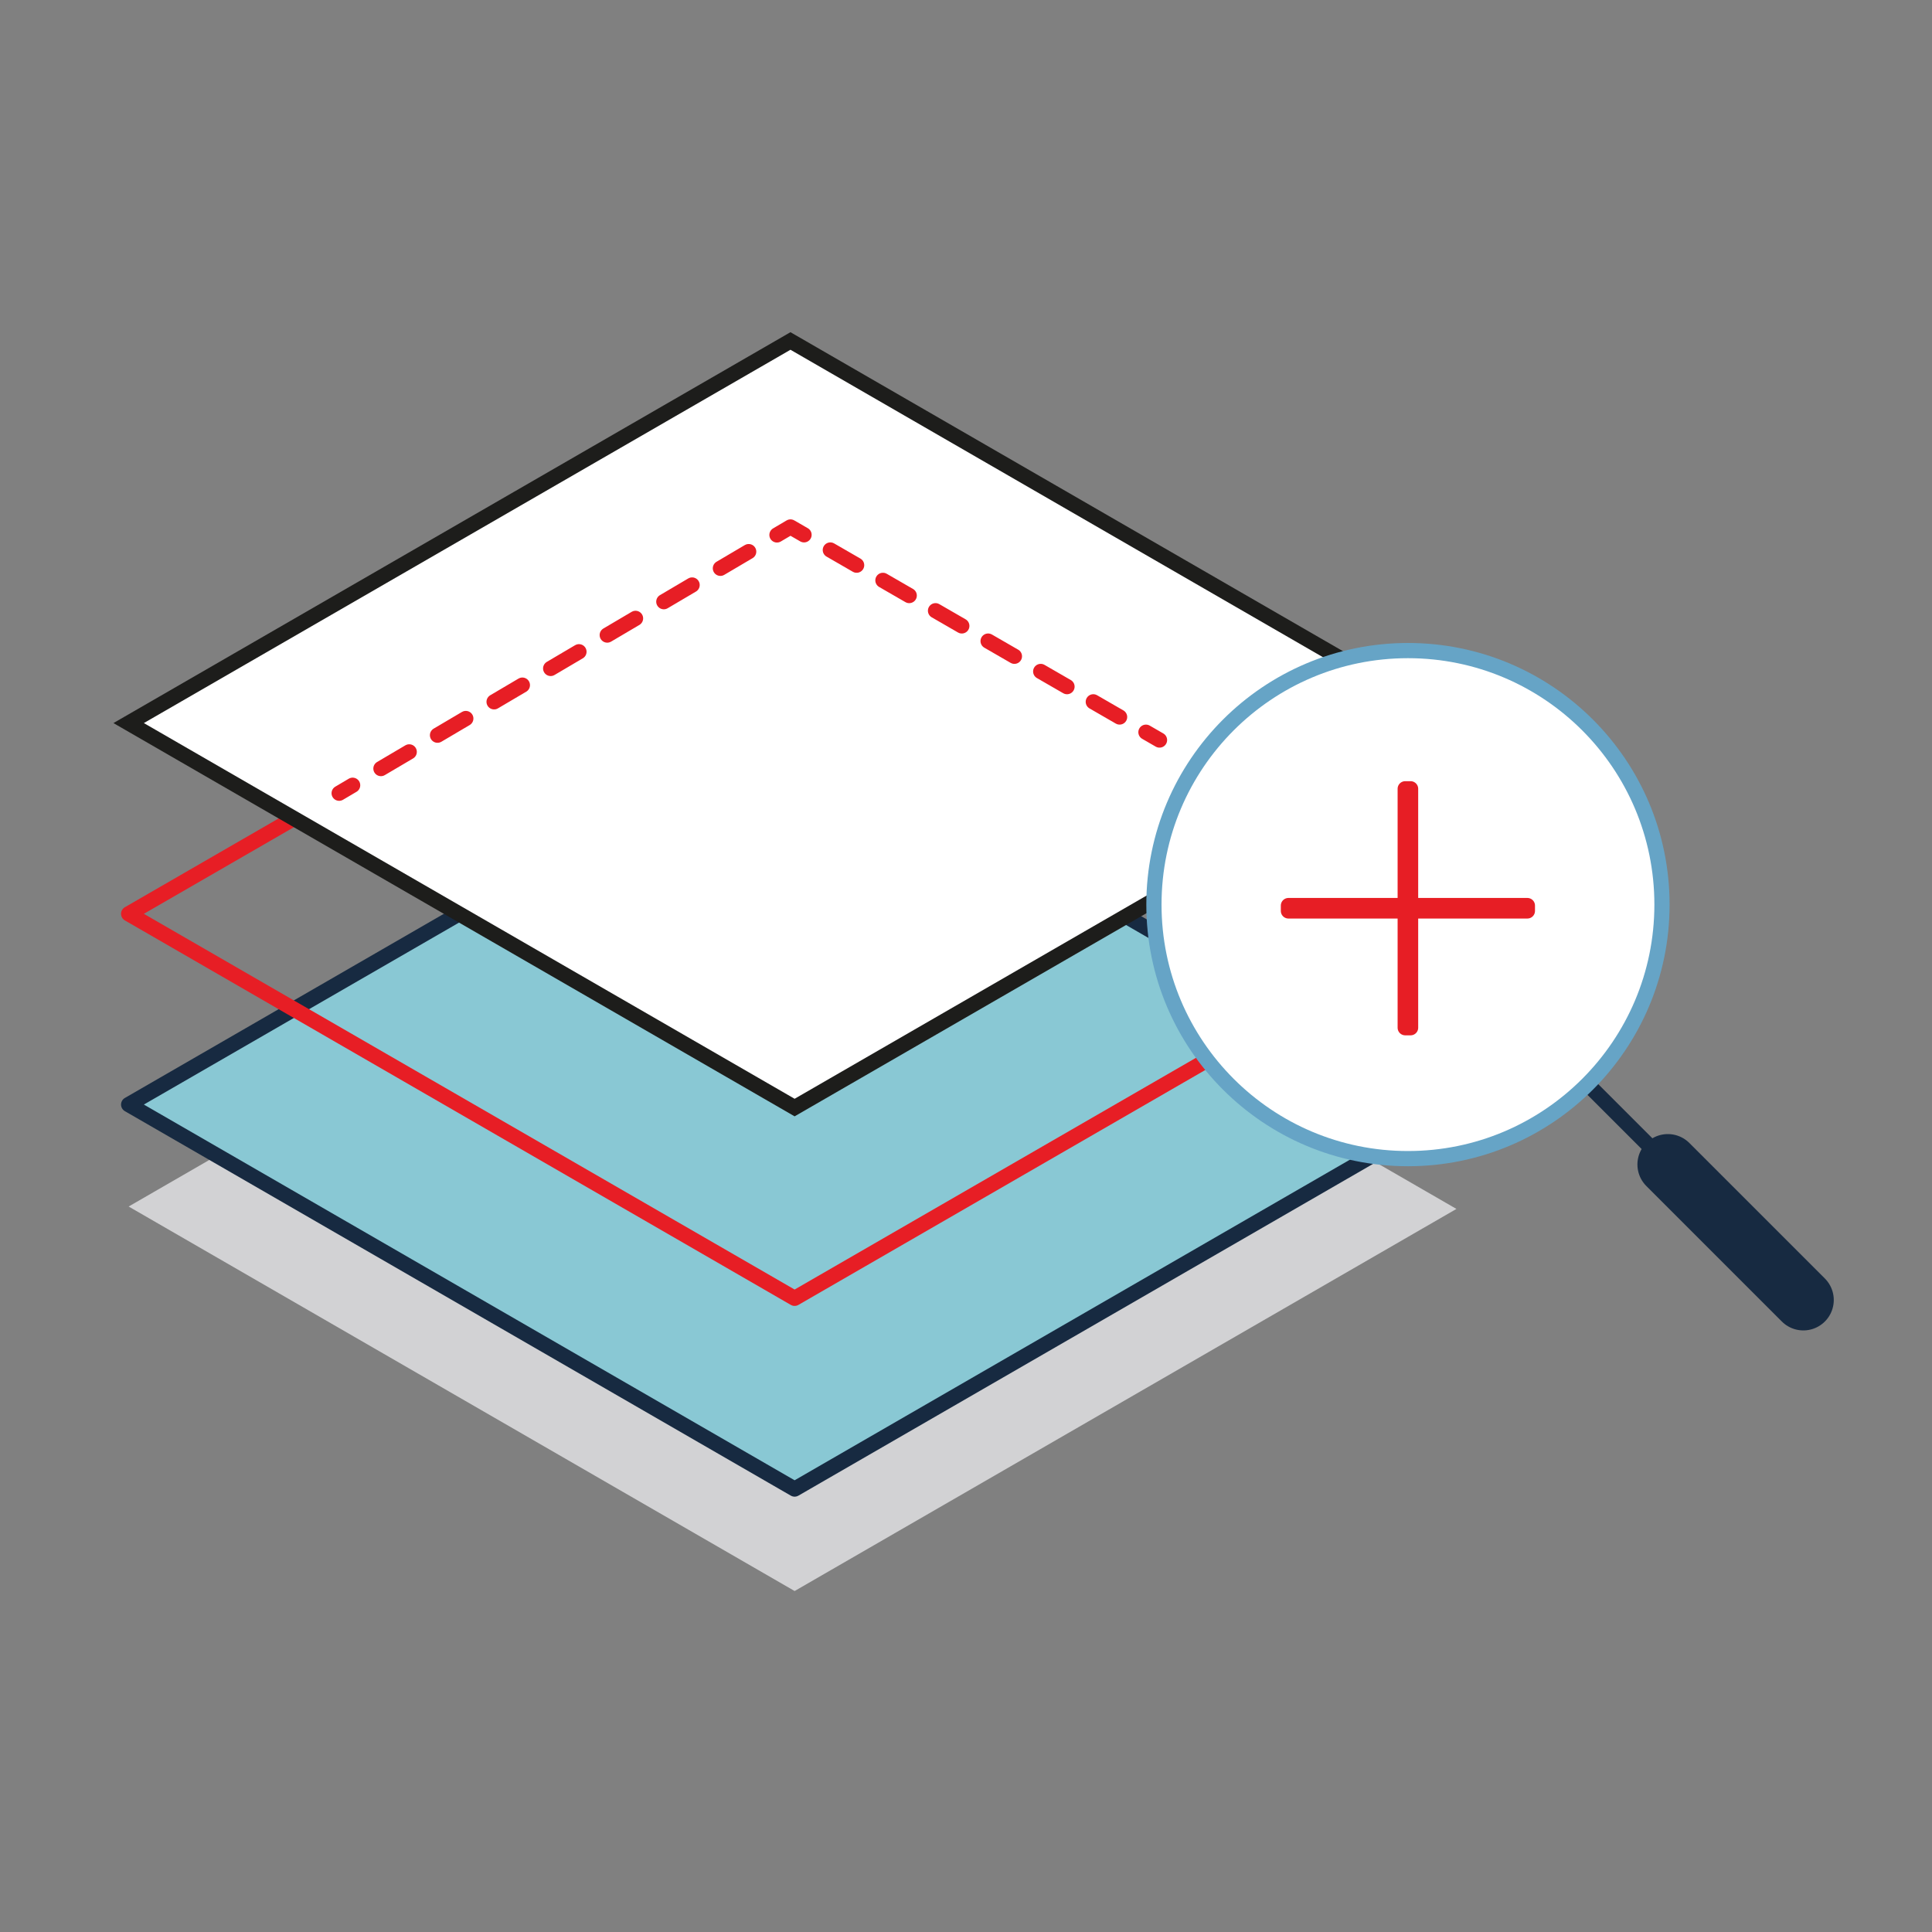
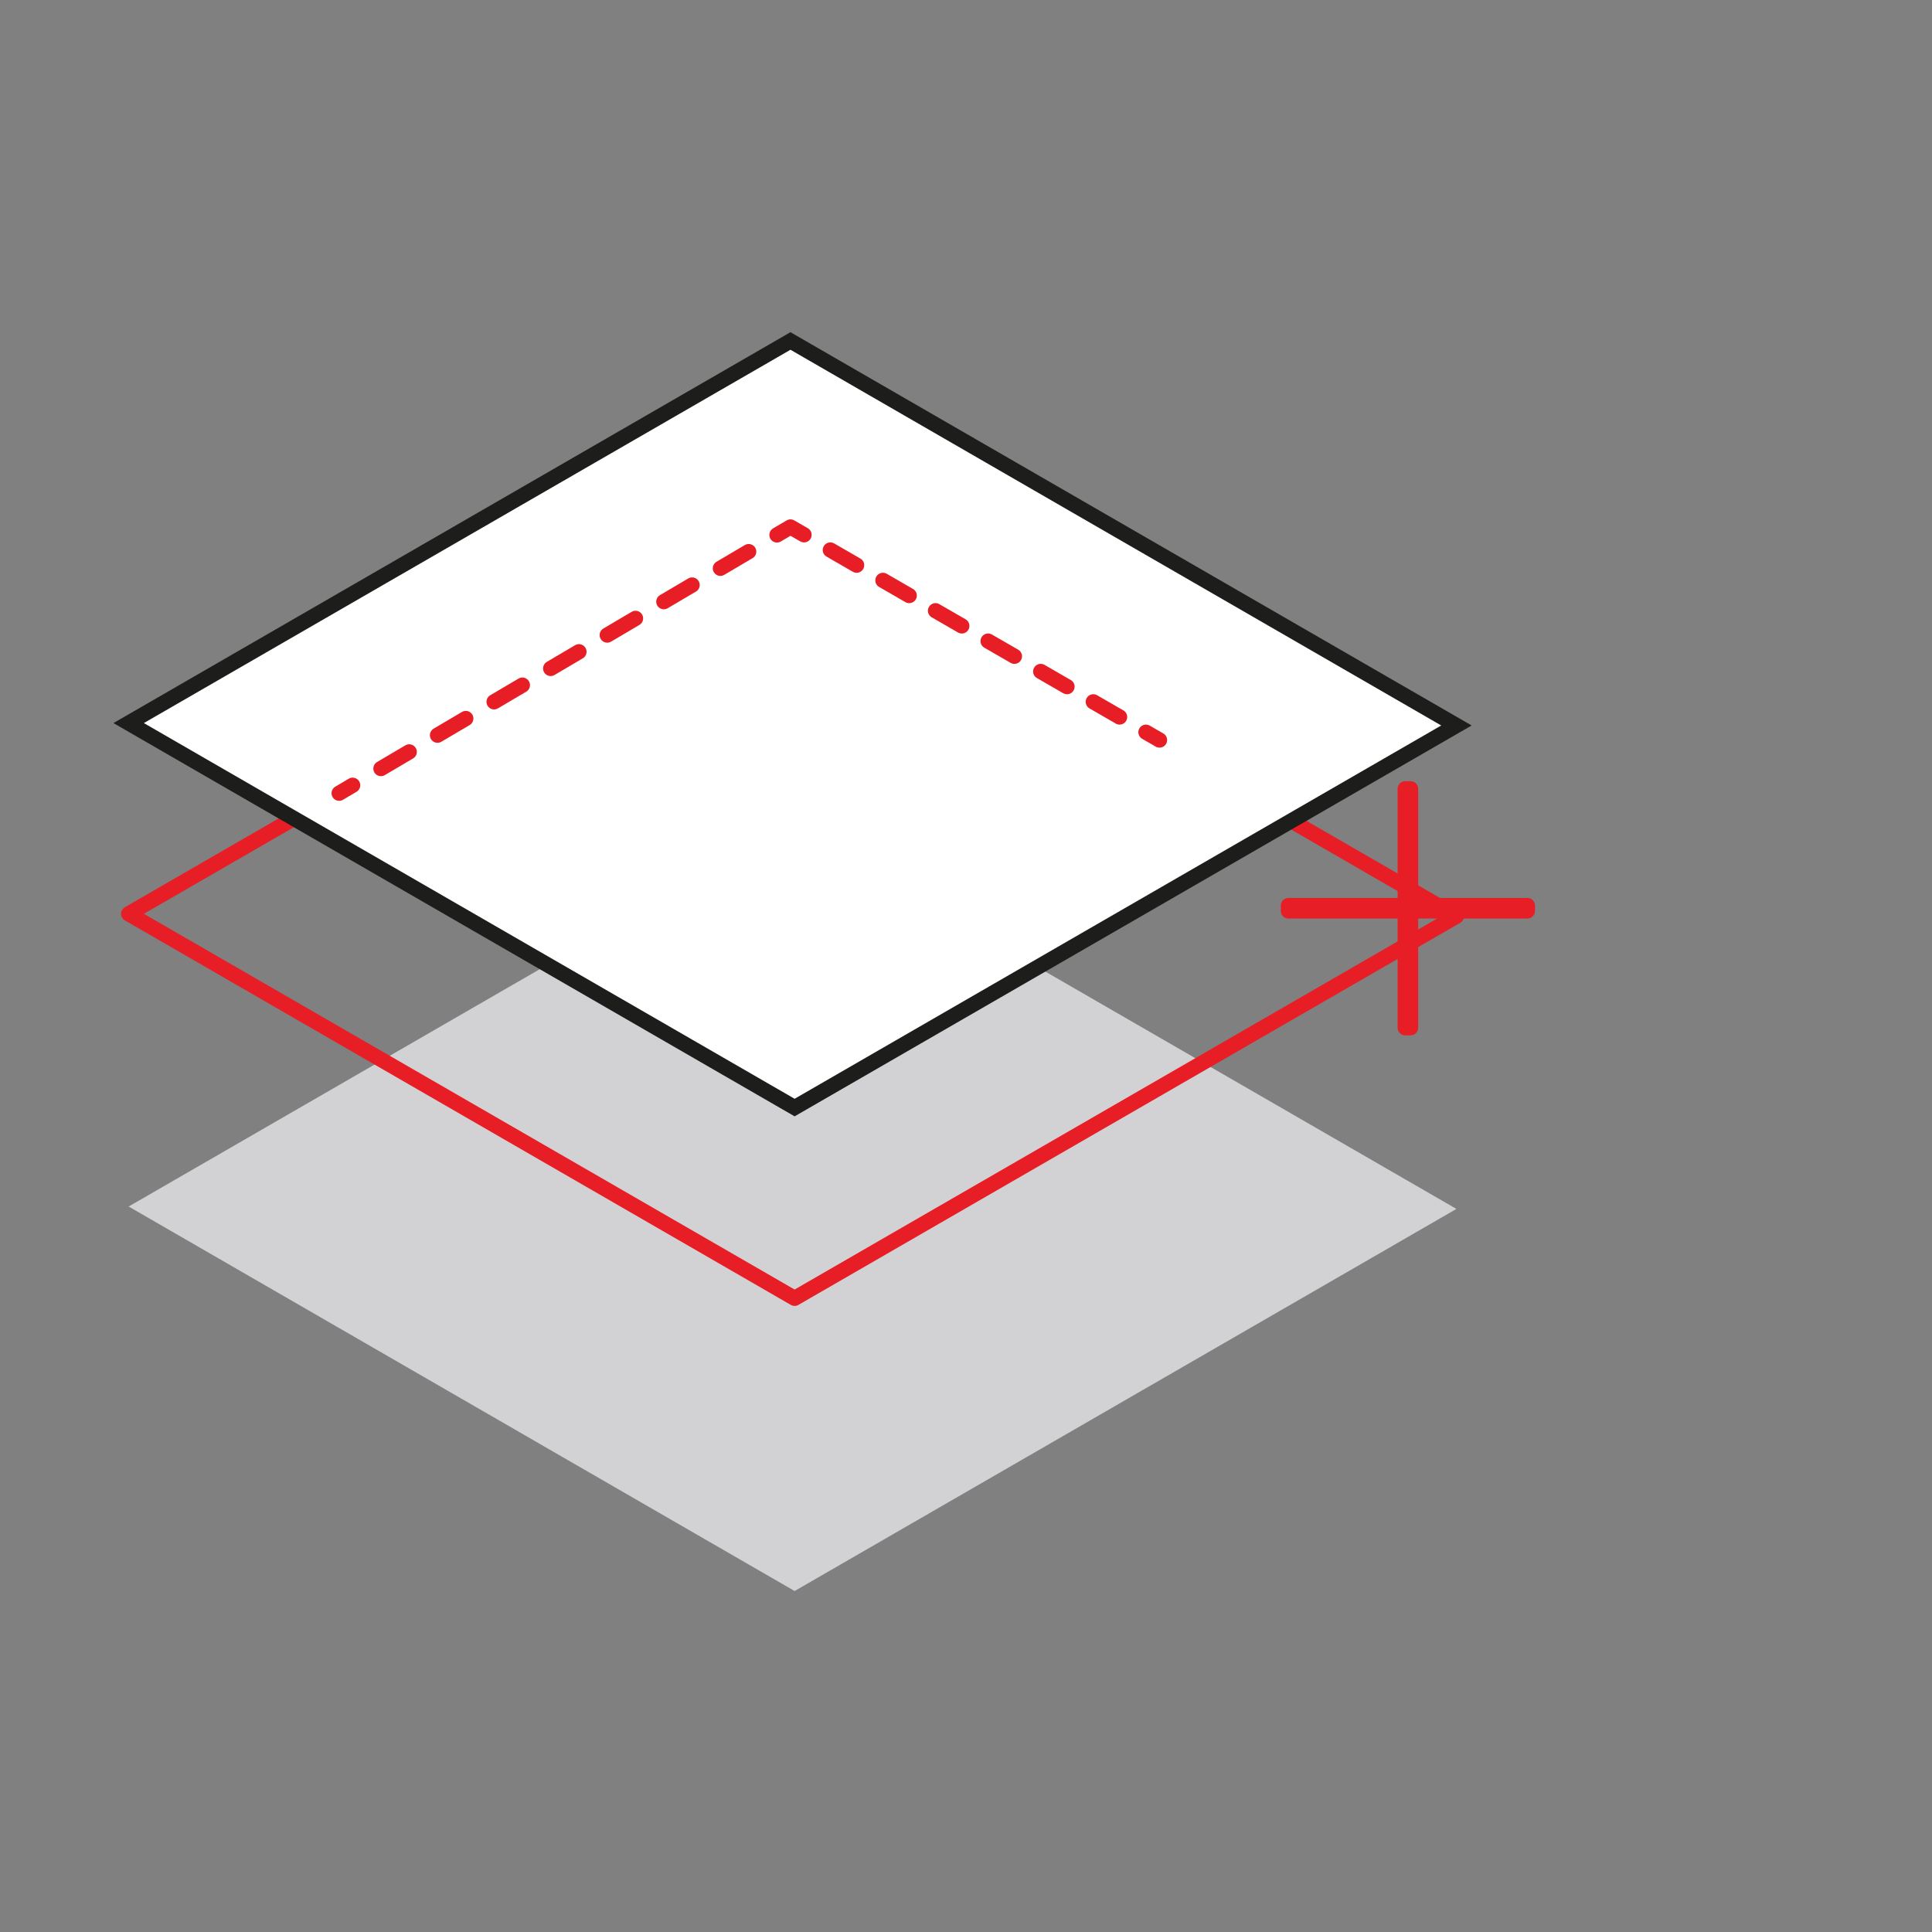
<svg xmlns="http://www.w3.org/2000/svg" id="ICONS" viewBox="0 0 180 180">
  <rect x="0" y="0" width="180" height="180" fill="#808080" stroke="none" />
  <polygon points="11.986 112.409 73.646 76.811 135.693 112.633 74.033 148.232 11.986 112.409" fill="#d2d2d4" />
-   <polygon points="11.986 102.909 73.646 67.311 135.693 103.133 74.033 138.732 11.986 102.909" fill="#89c8d4" stroke="#172a41" stroke-linecap="round" stroke-linejoin="round" stroke-width="1.417" />
  <polygon points="11.986 85.138 73.646 49.539 135.693 85.362 74.033 120.961 11.986 85.138" fill="none" stroke="#e71e25" stroke-linecap="round" stroke-linejoin="round" stroke-width="1.417" />
  <polygon points="11.986 67.367 73.646 31.768 135.693 67.591 74.033 103.189 11.986 67.367" fill="#fff" stroke="#1d1d1b" stroke-miterlimit="10" stroke-width="1.417" />
  <g>
    <line x1="31.598" y1="73.902" x2="32.855" y2="73.16" fill="none" stroke="#e71e25" stroke-linecap="round" stroke-linejoin="round" stroke-width="1.417" />
    <line x1="35.491" y1="71.606" x2="71.071" y2="50.616" fill="none" stroke="#e71e25" stroke-dasharray="0 0 3.06 3.06" stroke-linecap="round" stroke-linejoin="round" stroke-width="1.417" />
    <polyline points="72.388 49.839 73.646 49.097 74.91 49.827" fill="none" stroke="#e71e25" stroke-linecap="round" stroke-linejoin="round" stroke-width="1.417" />
    <line x1="77.36" y1="51.242" x2="105.539" y2="67.511" fill="none" stroke="#e71e25" stroke-dasharray="0 0 2.829 2.829" stroke-linecap="round" stroke-linejoin="round" stroke-width="1.417" />
    <line x1="106.765" y1="68.218" x2="108.029" y2="68.948" fill="none" stroke="#e71e25" stroke-linecap="round" stroke-linejoin="round" stroke-width="1.417" />
  </g>
-   <line x1="155.389" y1="108.493" x2="168.014" y2="121.118" fill="none" stroke="#172a41" stroke-linecap="round" stroke-miterlimit="10" stroke-width="5.669" />
-   <line x1="148.011" y1="101.115" x2="161.007" y2="114.111" fill="none" stroke="#172a41" stroke-miterlimit="10" stroke-width="1.417" />
-   <circle cx="131.176" cy="84.28" r="23.667" fill="#fff" stroke="#66a4c6" stroke-linecap="round" stroke-miterlimit="10" stroke-width="1.417" />
  <g>
    <rect x="130.921" y="73.489" width=".5" height="22.262" fill="none" stroke="#e71e25" stroke-linejoin="round" stroke-width="1.417" />
    <line x1="131.171" y1="73.488" x2="131.171" y2="95.751" fill="none" stroke="#e71e25" stroke-linejoin="round" stroke-width="1.417" />
    <rect x="120.04" y="84.369" width="22.263" height=".5" fill="none" stroke="#e71e25" stroke-linejoin="round" stroke-width="1.417" />
-     <line x1="142.303" y1="84.62" x2="120.04" y2="84.62" fill="none" stroke="#e71e25" stroke-linejoin="round" stroke-width="1.417" />
  </g>
</svg>